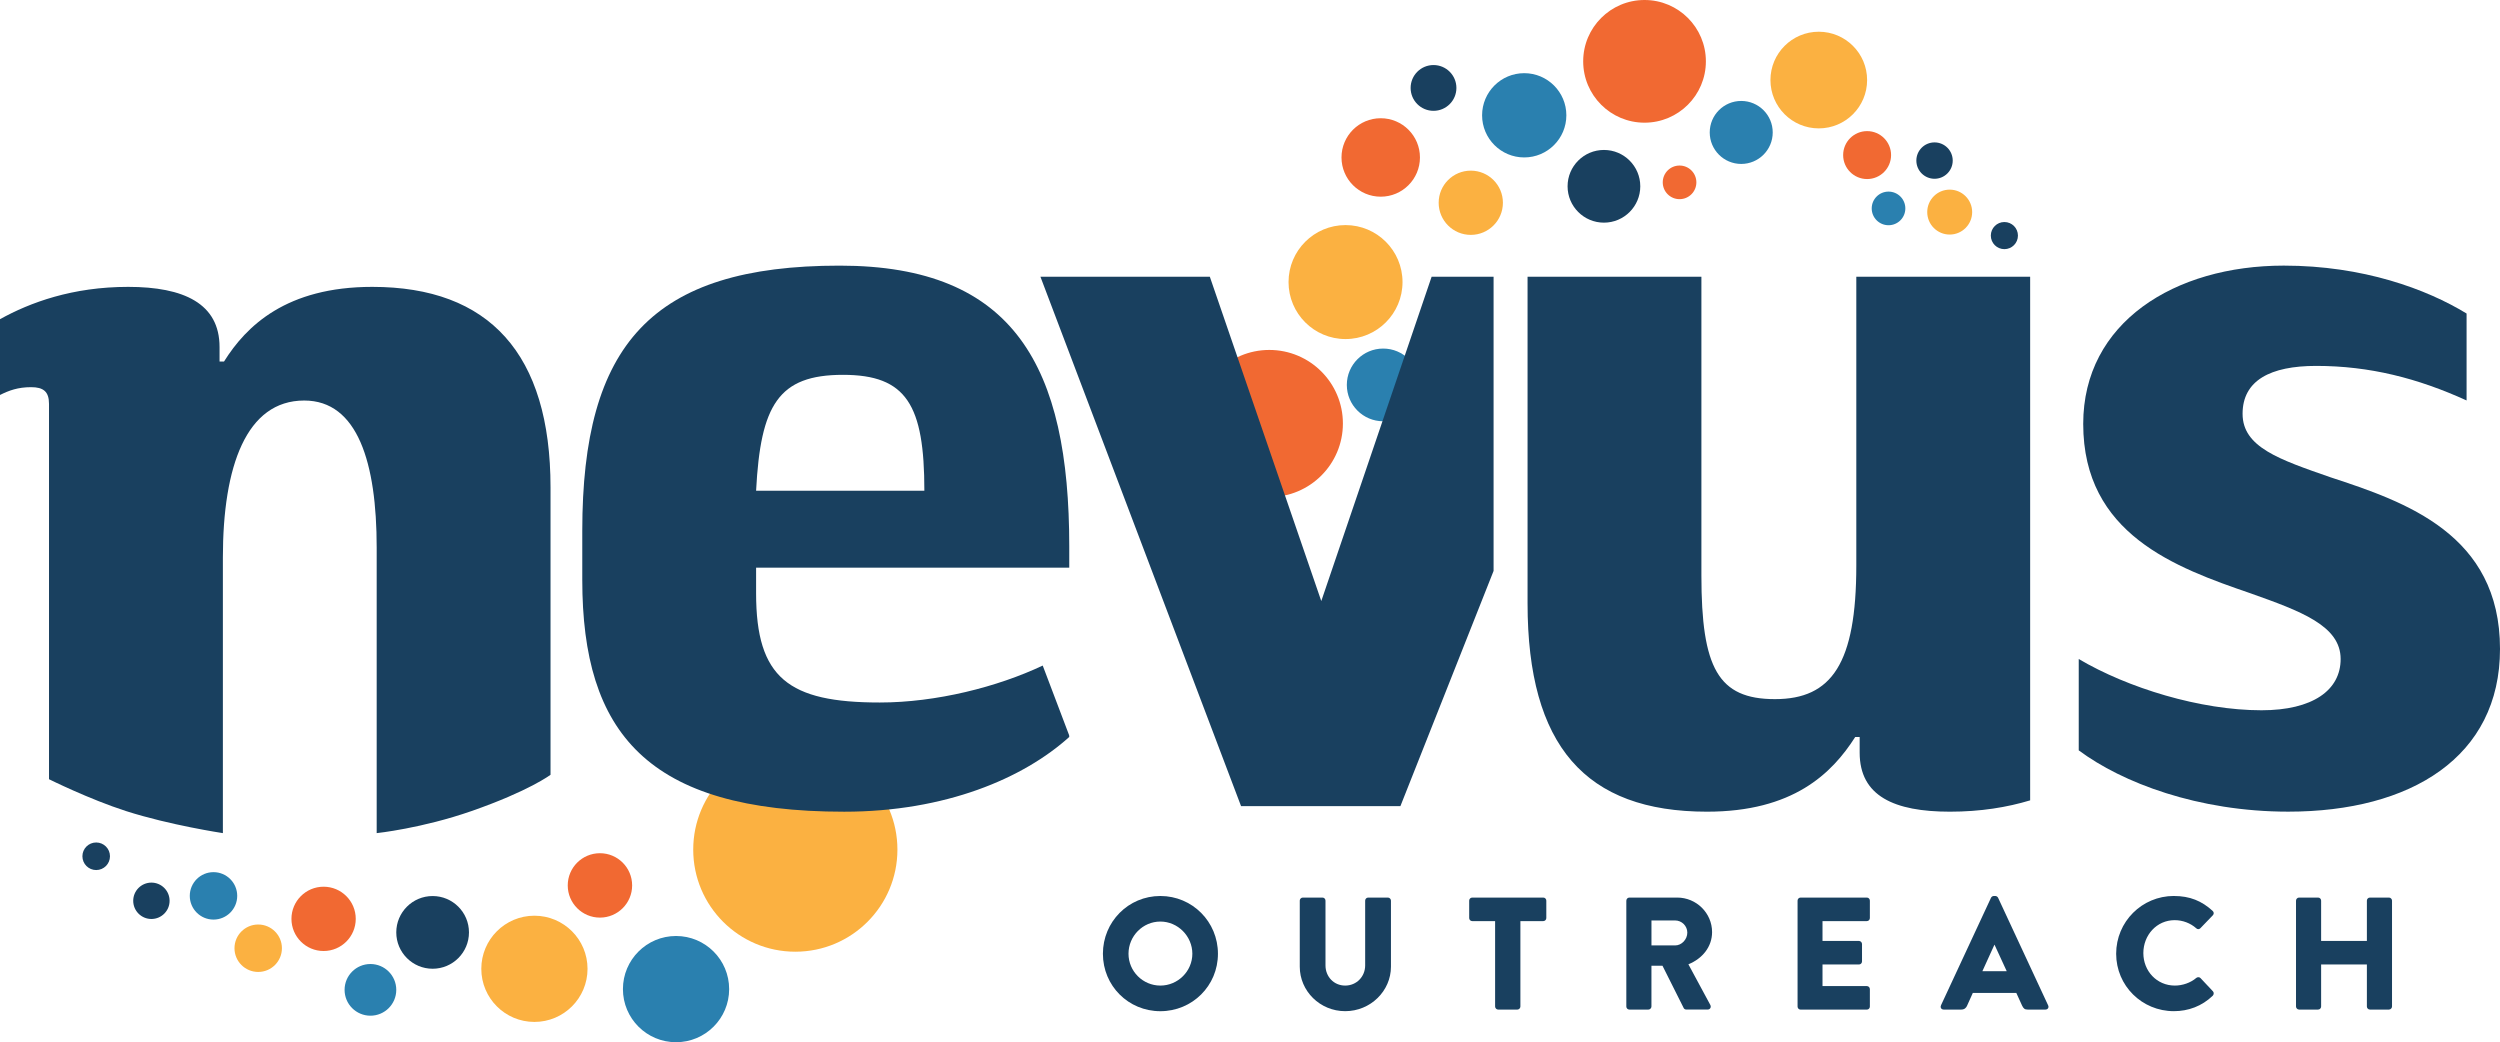
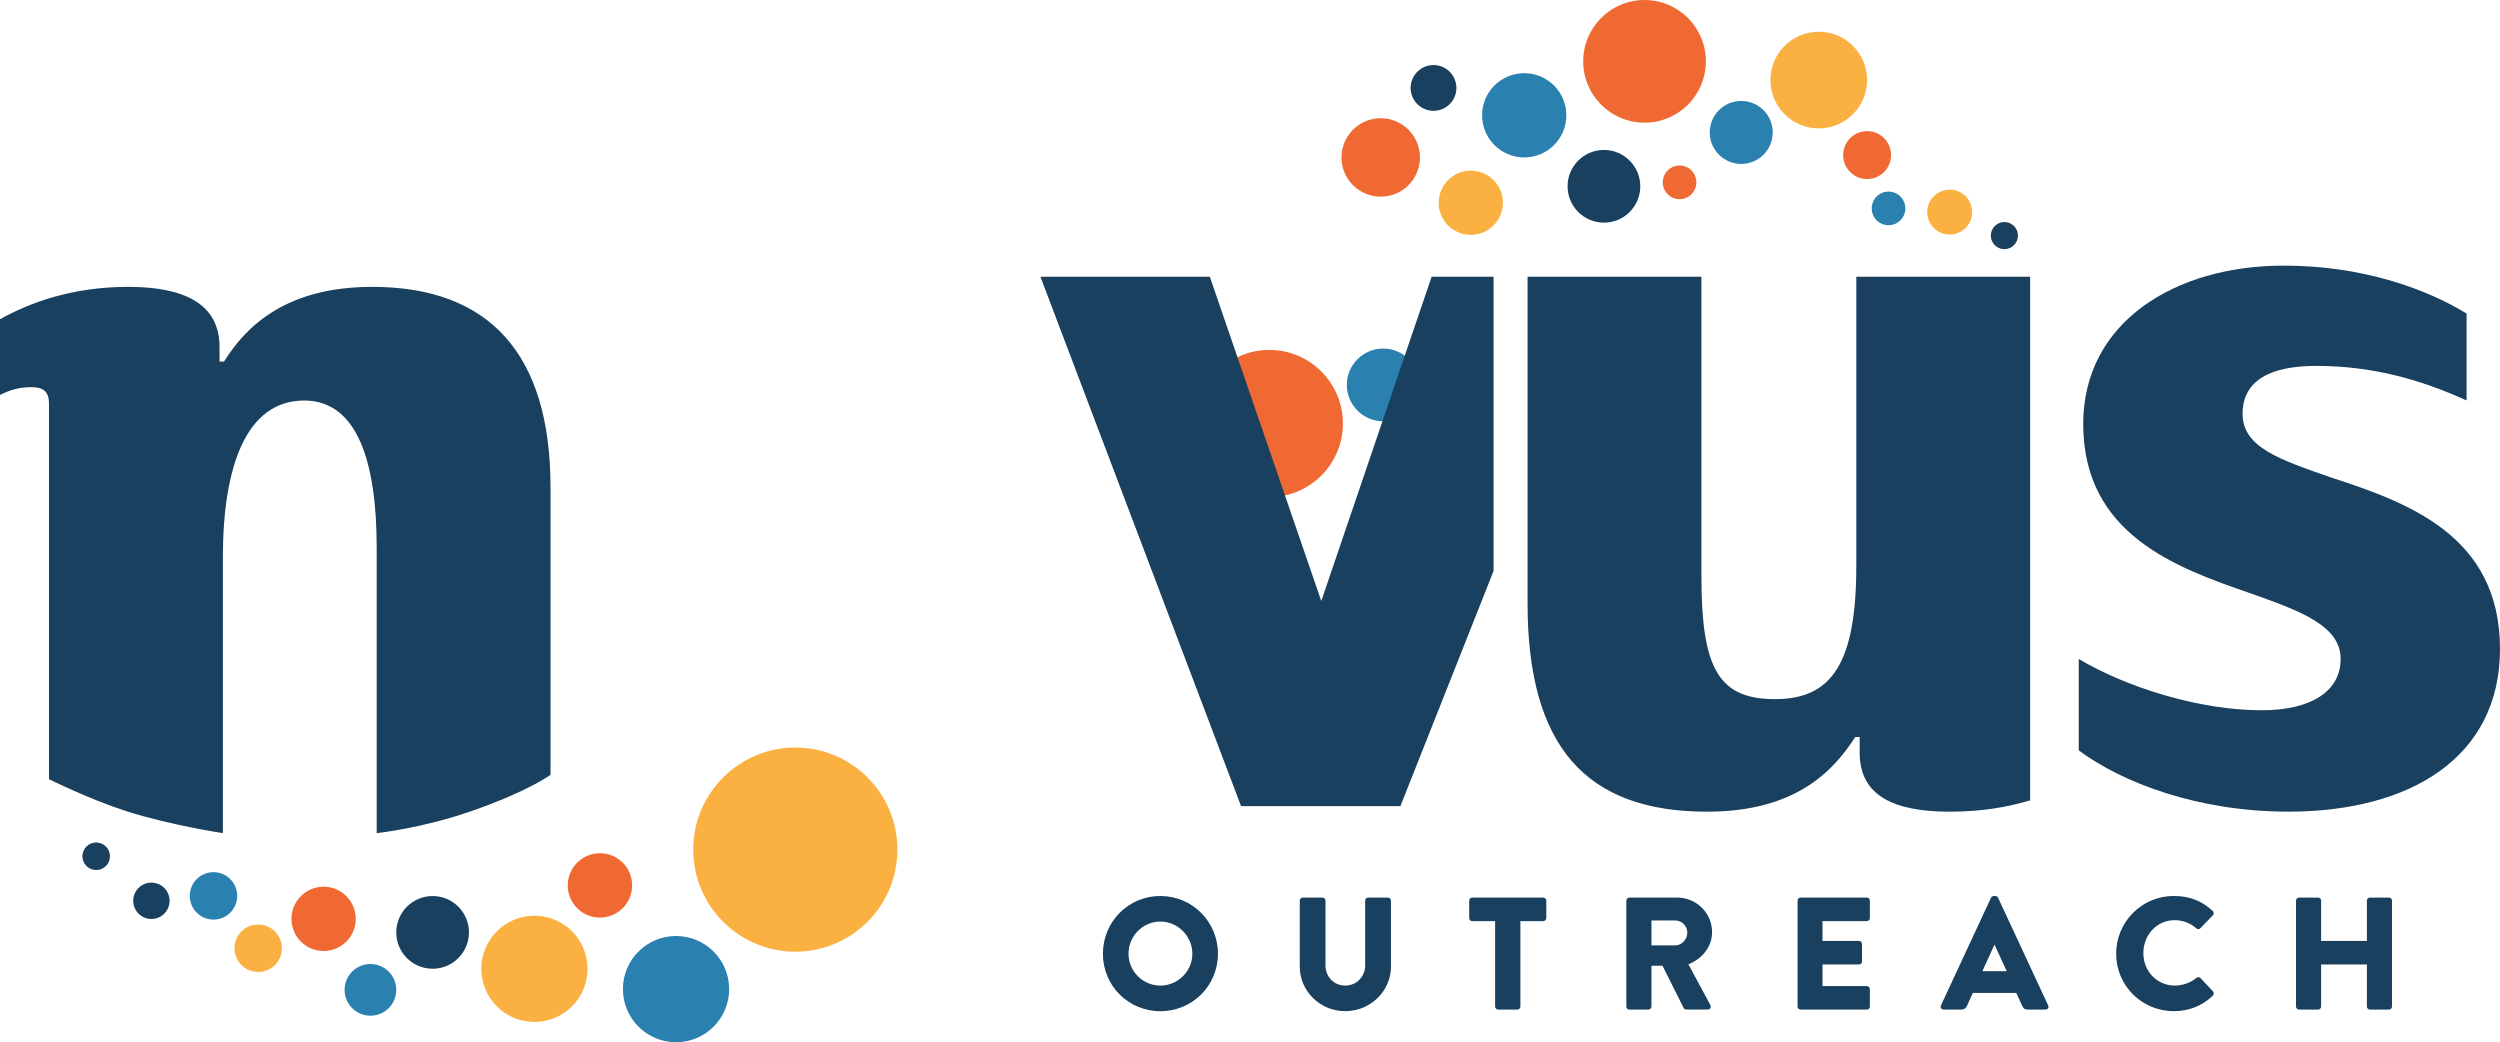
<svg xmlns="http://www.w3.org/2000/svg" id="Layer_1" data-name="Layer 1" viewBox="0 0 999.31 416.6" width="999.31" height="416.6">
  <defs>
    <style>
      .cls-1 {
        fill: #fbb141;
      }

      .cls-2 {
        fill: #f16932;
      }

      .cls-3 {
        fill: #19405f;
      }

      .cls-4 {
        fill: #2a80af;
      }
    </style>
  </defs>
  <circle class="cls-2" cx="129.35" cy="367.29" r="12.85" />
  <circle class="cls-1" cx="103.21" cy="379.03" r="9.48" />
  <circle class="cls-4" cx="85.34" cy="358.1" r="9.48" />
  <circle class="cls-3" cx="60.52" cy="360.07" r="7.27" />
  <circle class="cls-3" cx="38.45" cy="342.27" r="5.51" />
  <circle class="cls-4" cx="148.07" cy="395.67" r="10.33" />
  <circle class="cls-3" cx="172.93" cy="372.7" r="14.53" />
  <circle class="cls-1" cx="213.62" cy="387.26" r="21.23" />
  <circle class="cls-4" cx="270.23" cy="395.37" r="21.23" />
  <circle class="cls-2" cx="239.81" cy="353.92" r="12.87" />
  <circle class="cls-4" cx="552.89" cy="153.86" r="14.53" />
  <circle class="cls-1" cx="587.91" cy="81.05" r="12.84" />
  <circle class="cls-3" cx="641.13" cy="74.47" r="14.53" />
  <circle class="cls-4" cx="696.01" cy="52.94" r="12.59" />
  <circle class="cls-2" cx="657.36" cy="24.52" r="24.52" />
  <circle class="cls-3" cx="573.01" cy="35.15" r="9.15" />
  <circle class="cls-2" cx="671.36" cy="72.89" r="6.72" />
  <circle class="cls-4" cx="754.89" cy="83.31" r="6.72" />
  <circle class="cls-3" cx="801.2" cy="94.17" r="5.42" />
  <circle class="cls-1" cx="779.34" cy="84.78" r="8.98" />
-   <circle class="cls-3" cx="773.28" cy="64.19" r="7.27" />
  <circle class="cls-2" cx="746.33" cy="61.99" r="9.58" />
  <circle class="cls-1" cx="727.01" cy="32" r="19.32" />
  <circle class="cls-4" cx="609.27" cy="46.09" r="16.84" />
  <circle class="cls-2" cx="551.91" cy="62.94" r="15.68" />
-   <circle class="cls-1" cx="537.84" cy="112.75" r="22.78" />
  <circle class="cls-2" cx="507.38" cy="169.29" r="29.41" />
  <circle class="cls-1" cx="317.91" cy="339.61" r="40.81" />
  <polygon class="cls-3" points="597.02 110.63 572.25 110.63 528.15 240.26 483.6 110.63 415.89 110.63 496.08 322.22 559.78 322.22 597.02 228.21 597.02 110.63" />
  <path class="cls-3" d="m830.92,299.95v-36.53c19.6,11.58,48.56,20.49,73.06,20.49,20.49,0,31.63-8.02,31.63-20.49,0-13.36-16.04-19.15-36.08-26.28-29.85-10.25-66.82-23.61-66.82-67.71,0-40.54,36.53-63.26,80.18-63.26,31.63,0,57.02,9.35,73.06,19.15v34.75c-19.6-8.91-38.75-13.81-60.14-13.81-18.26,0-29.4,5.79-29.4,19.15s14.7,18.26,35.19,25.39c29.85,9.8,67.71,22.72,67.71,68.6,0,43.21-35.64,65.04-84.64,65.04-36.08,0-66.37-11.58-83.75-24.5h0Z" />
  <path class="cls-3" d="m12.47,154.76c-5.35,0-8.91,1.34-12.47,3.12v-30.29c12.03-6.68,28.96-12.92,51.23-12.92s36.53,6.68,36.53,24.06v5.79h1.78c8.91-14.25,24.95-29.85,59.25-29.85,46.77,0,71.27,26.73,71.27,80.18v114.85s-8.48,6.44-31.55,14.49c-19.89,6.94-37.94,8.83-37.94,8.83v-114.15c0-33.85-7.57-58.77-28.96-58.77-23.16,0-32.52,26.25-32.52,62.78v110.14s-21.21-3.19-38.76-8.83c-14.61-4.7-30.74-12.72-30.74-12.72v-150.03c0-4.9-2.23-6.68-7.13-6.68h.01Z" />
  <path class="cls-3" d="m463.82,358.15c12.79,0,23.02,10.3,23.02,23.09s-10.23,22.96-23.02,22.96-22.96-10.17-22.96-22.96,10.17-23.09,22.96-23.09Zm0,35.81c7.03,0,12.79-5.75,12.79-12.73s-5.76-12.86-12.79-12.86-12.73,5.82-12.73,12.86,5.75,12.73,12.73,12.73Z" />
  <path class="cls-3" d="m519.54,360c0-.64.57-1.22,1.21-1.22h7.87c.7,0,1.21.57,1.21,1.22v25.9c0,4.48,3.33,8.06,7.87,8.06s7.99-3.58,7.99-8.06v-25.9c0-.64.51-1.22,1.22-1.22h7.87c.64,0,1.22.57,1.22,1.22v26.41c0,9.72-8.19,17.78-18.29,17.78s-18.16-8.06-18.16-17.78v-26.41h-.01Z" />
  <path class="cls-3" d="m597.63,368.19h-9.14c-.7,0-1.22-.58-1.22-1.22v-6.97c0-.64.51-1.22,1.22-1.22h28.39c.7,0,1.22.57,1.22,1.22v6.97c0,.64-.51,1.22-1.22,1.22h-9.14v34.15c0,.64-.57,1.22-1.22,1.22h-7.67c-.64,0-1.22-.57-1.22-1.22v-34.15h0Z" />
  <path class="cls-3" d="m650.09,360c0-.64.51-1.22,1.21-1.22h19.12c7.67,0,13.94,6.2,13.94,13.81,0,5.88-3.9,10.62-9.47,12.86l8.76,16.24c.45.83,0,1.85-1.09,1.85h-8.51c-.51,0-.9-.32-1.02-.57l-8.5-16.95h-4.41v16.31c0,.64-.58,1.22-1.22,1.22h-7.61c-.7,0-1.21-.57-1.21-1.22v-42.33h0Zm19.51,17.91c2.62,0,4.86-2.43,4.86-5.12s-2.24-4.86-4.86-4.86h-9.47v9.98h9.47Z" />
  <path class="cls-3" d="m718.53,360c0-.64.51-1.22,1.21-1.22h26.48c.7,0,1.21.57,1.21,1.22v6.97c0,.64-.51,1.22-1.21,1.22h-17.72v7.93h14.58c.64,0,1.21.57,1.21,1.22v6.97c0,.7-.57,1.22-1.21,1.22h-14.58v8.63h17.72c.7,0,1.21.58,1.21,1.22v6.97c0,.64-.51,1.22-1.21,1.22h-26.48c-.7,0-1.21-.57-1.21-1.22v-42.35Z" />
  <path class="cls-3" d="m775.84,401.89l20.02-43.04c.19-.38.64-.7,1.09-.7h.64c.45,0,.9.32,1.09.7l20.02,43.04c.38.83-.13,1.66-1.09,1.66h-7.1c-1.15,0-1.66-.38-2.24-1.6l-2.3-5.05h-17.39l-2.3,5.12c-.32.77-1.02,1.53-2.3,1.53h-7.03c-.96,0-1.47-.83-1.09-1.66h-.02Zm26.29-13.69l-4.86-10.55h-.06l-4.8,10.55h9.72Z" />
  <path class="cls-3" d="m868.96,358.15c6.4,0,11.13,1.98,15.48,5.95.58.51.58,1.28.06,1.79l-4.99,5.18c-.45.45-1.15.45-1.6,0-2.37-2.11-5.5-3.26-8.63-3.26-7.23,0-12.53,6.01-12.53,13.17s5.37,12.98,12.6,12.98c3.01,0,6.27-1.09,8.57-3.07.45-.38,1.28-.38,1.66.06l4.99,5.31c.45.45.38,1.28-.06,1.73-4.35,4.22-9.85,6.2-15.54,6.2-12.79,0-23.09-10.17-23.09-22.96s10.3-23.09,23.09-23.09h0Z" />
  <path class="cls-3" d="m917.77,360c0-.64.57-1.22,1.21-1.22h7.61c.7,0,1.22.57,1.22,1.22v16.12h18.29v-16.12c0-.64.51-1.22,1.22-1.22h7.61c.64,0,1.22.57,1.22,1.22v42.33c0,.64-.57,1.22-1.22,1.22h-7.61c-.7,0-1.22-.57-1.22-1.22v-16.82h-18.29v16.82c0,.64-.51,1.22-1.22,1.22h-7.61c-.64,0-1.21-.57-1.21-1.22v-42.33h0Z" />
  <path class="cls-3" d="m811.5,110.63h-69.49v115.37c0,39.2-9.8,53.46-32.52,53.46s-29.4-12.47-29.4-49.45v-119.38h-69.49v130.52c0,57.02,23.16,83.3,71.72,83.3,34.3,0,49.89-15.15,59.25-29.85h1.78v6.24c0,17.37,13.81,23.61,36.08,23.61,12.27,0,22.9-1.76,32.07-4.53V110.63Z" />
-   <path class="cls-3" d="m427.41,226.9v-8.46c0-71.72-21.83-112.26-91.77-112.26-75.28,0-102.89,31.63-102.89,106.02v19.6c0,61.03,25.84,92.66,104.68,92.66,40.54,0,71.72-13.4,89.98-29.88l-.05-.68-10.56-27.86c-18.05,8.54-42.57,14.77-65.13,14.77-36.52,0-49.44-9.8-49.44-43.65v-10.25h125.18Zm-90.43-77.07c25.39,0,32.51,12.03,32.51,46.33h-67.26c1.78-34.3,8.91-46.33,34.74-46.33h.01Z" />
</svg>